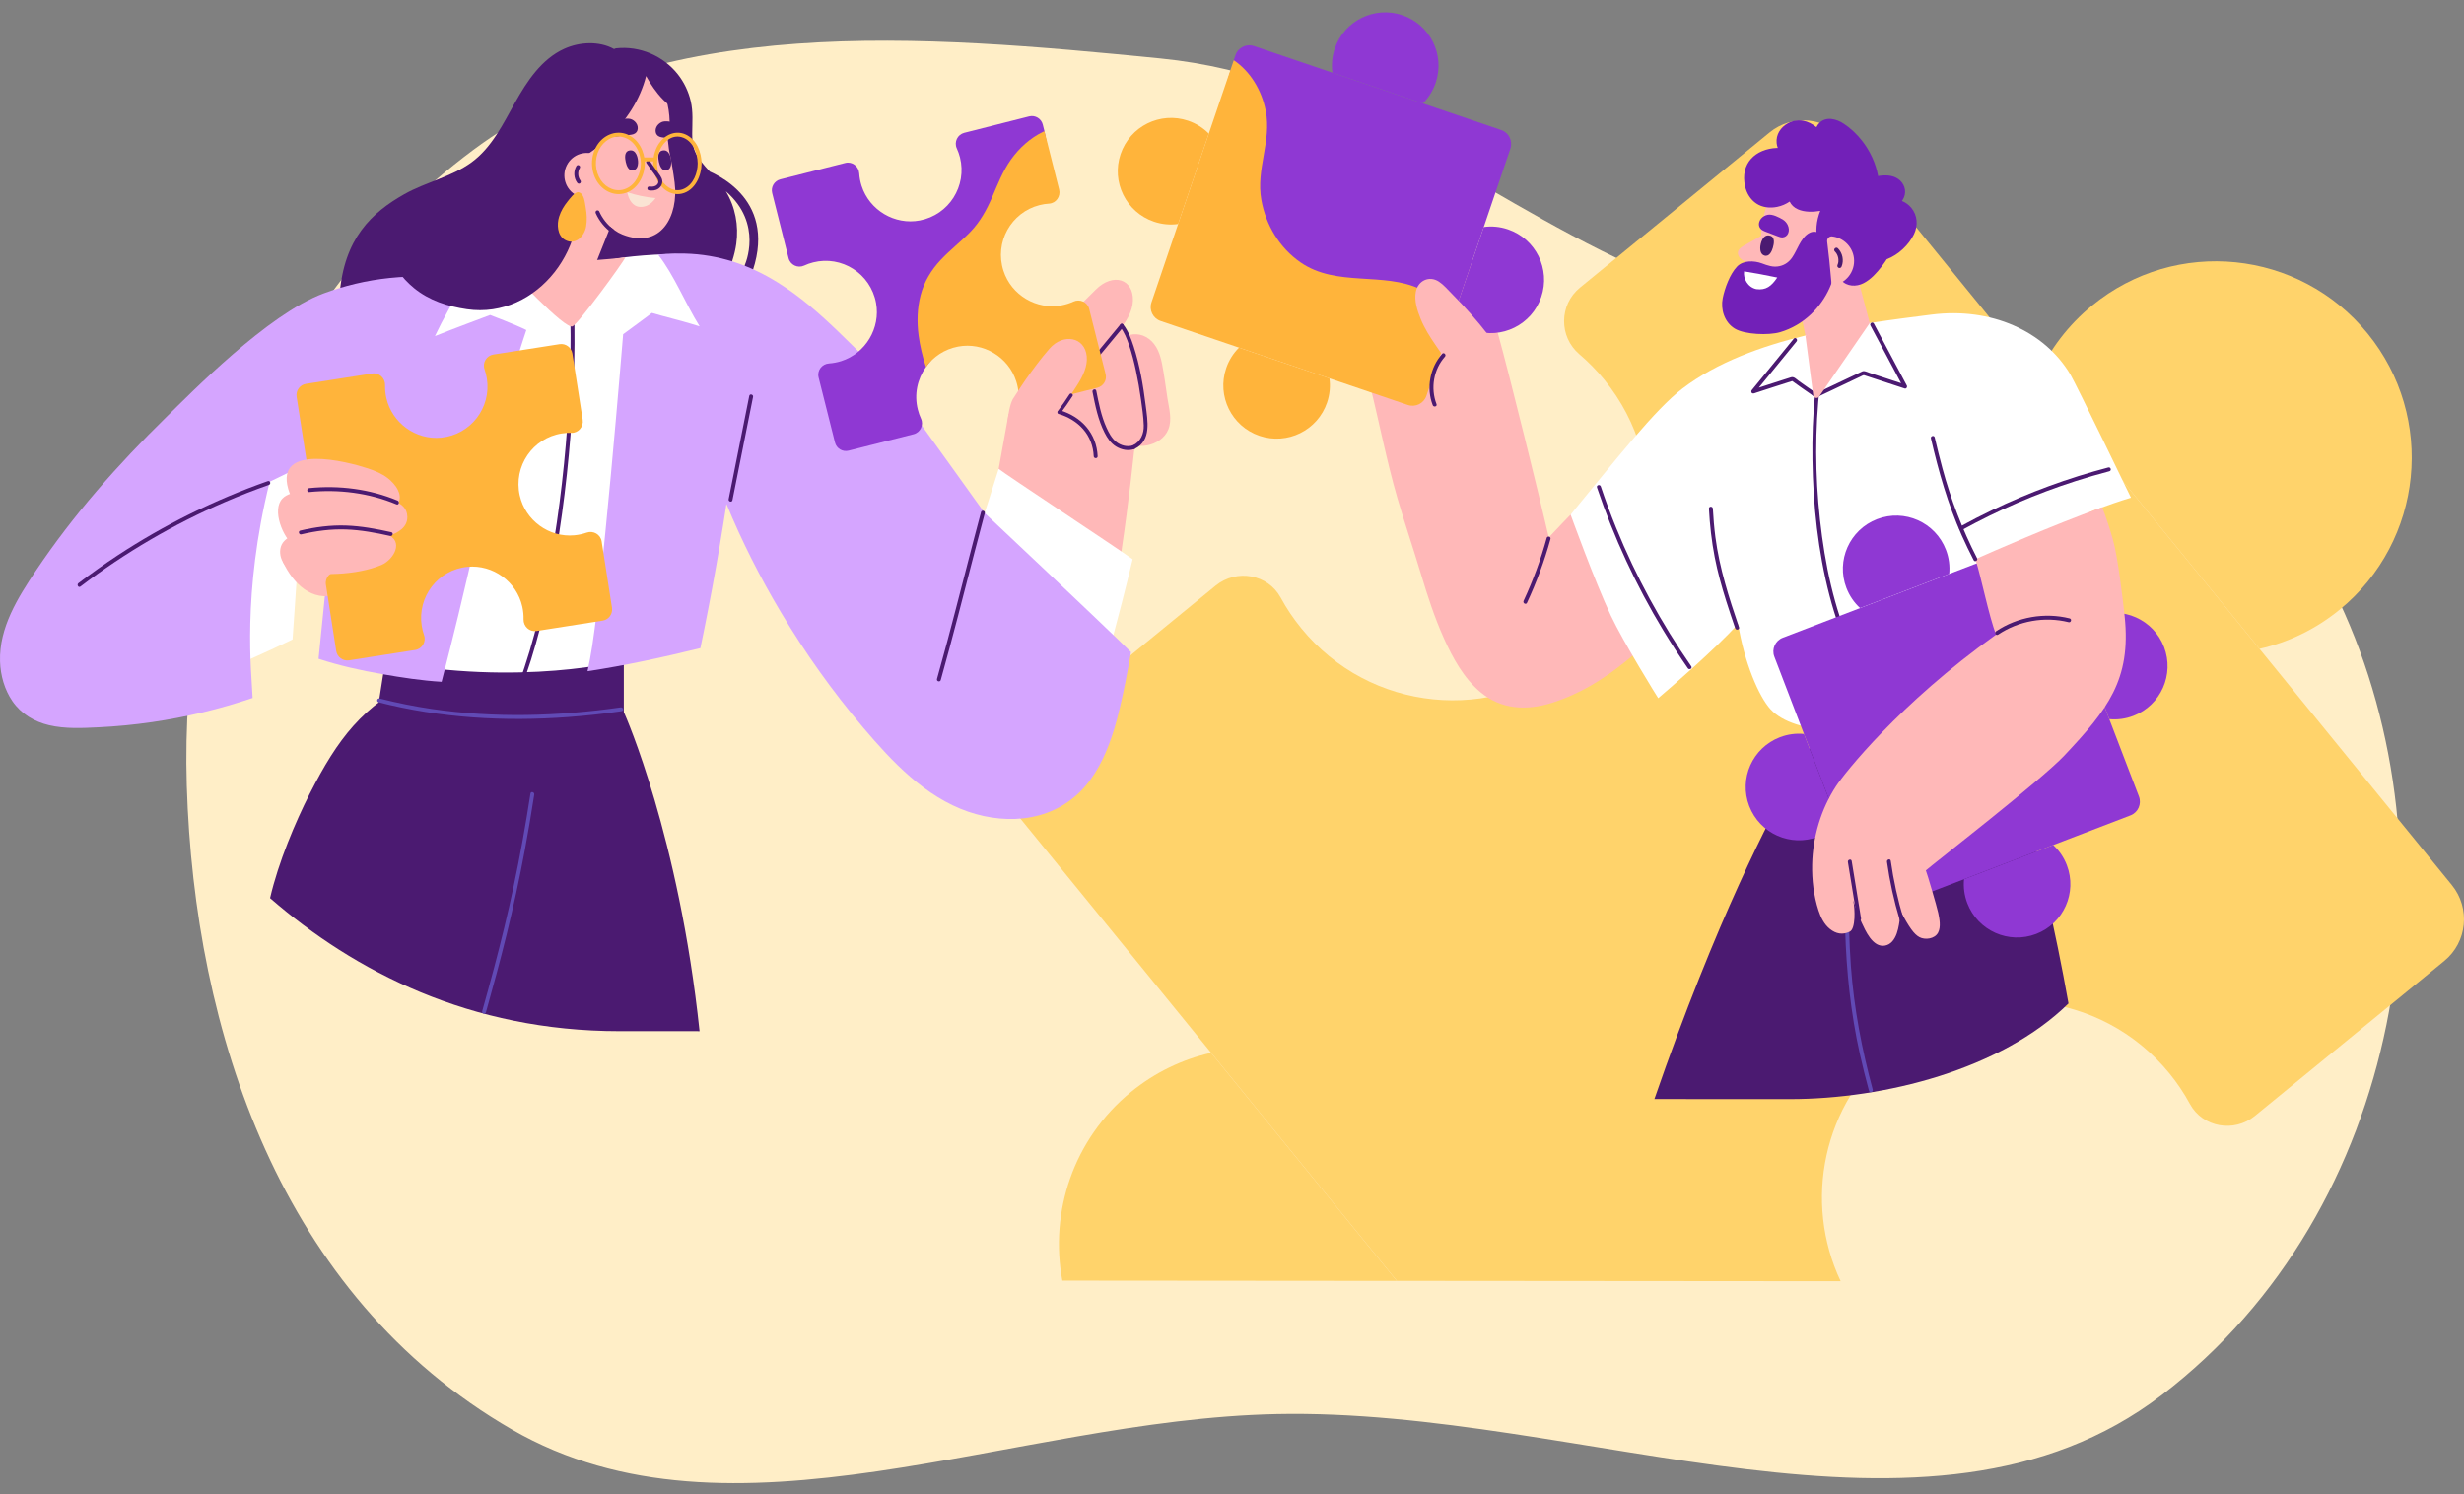
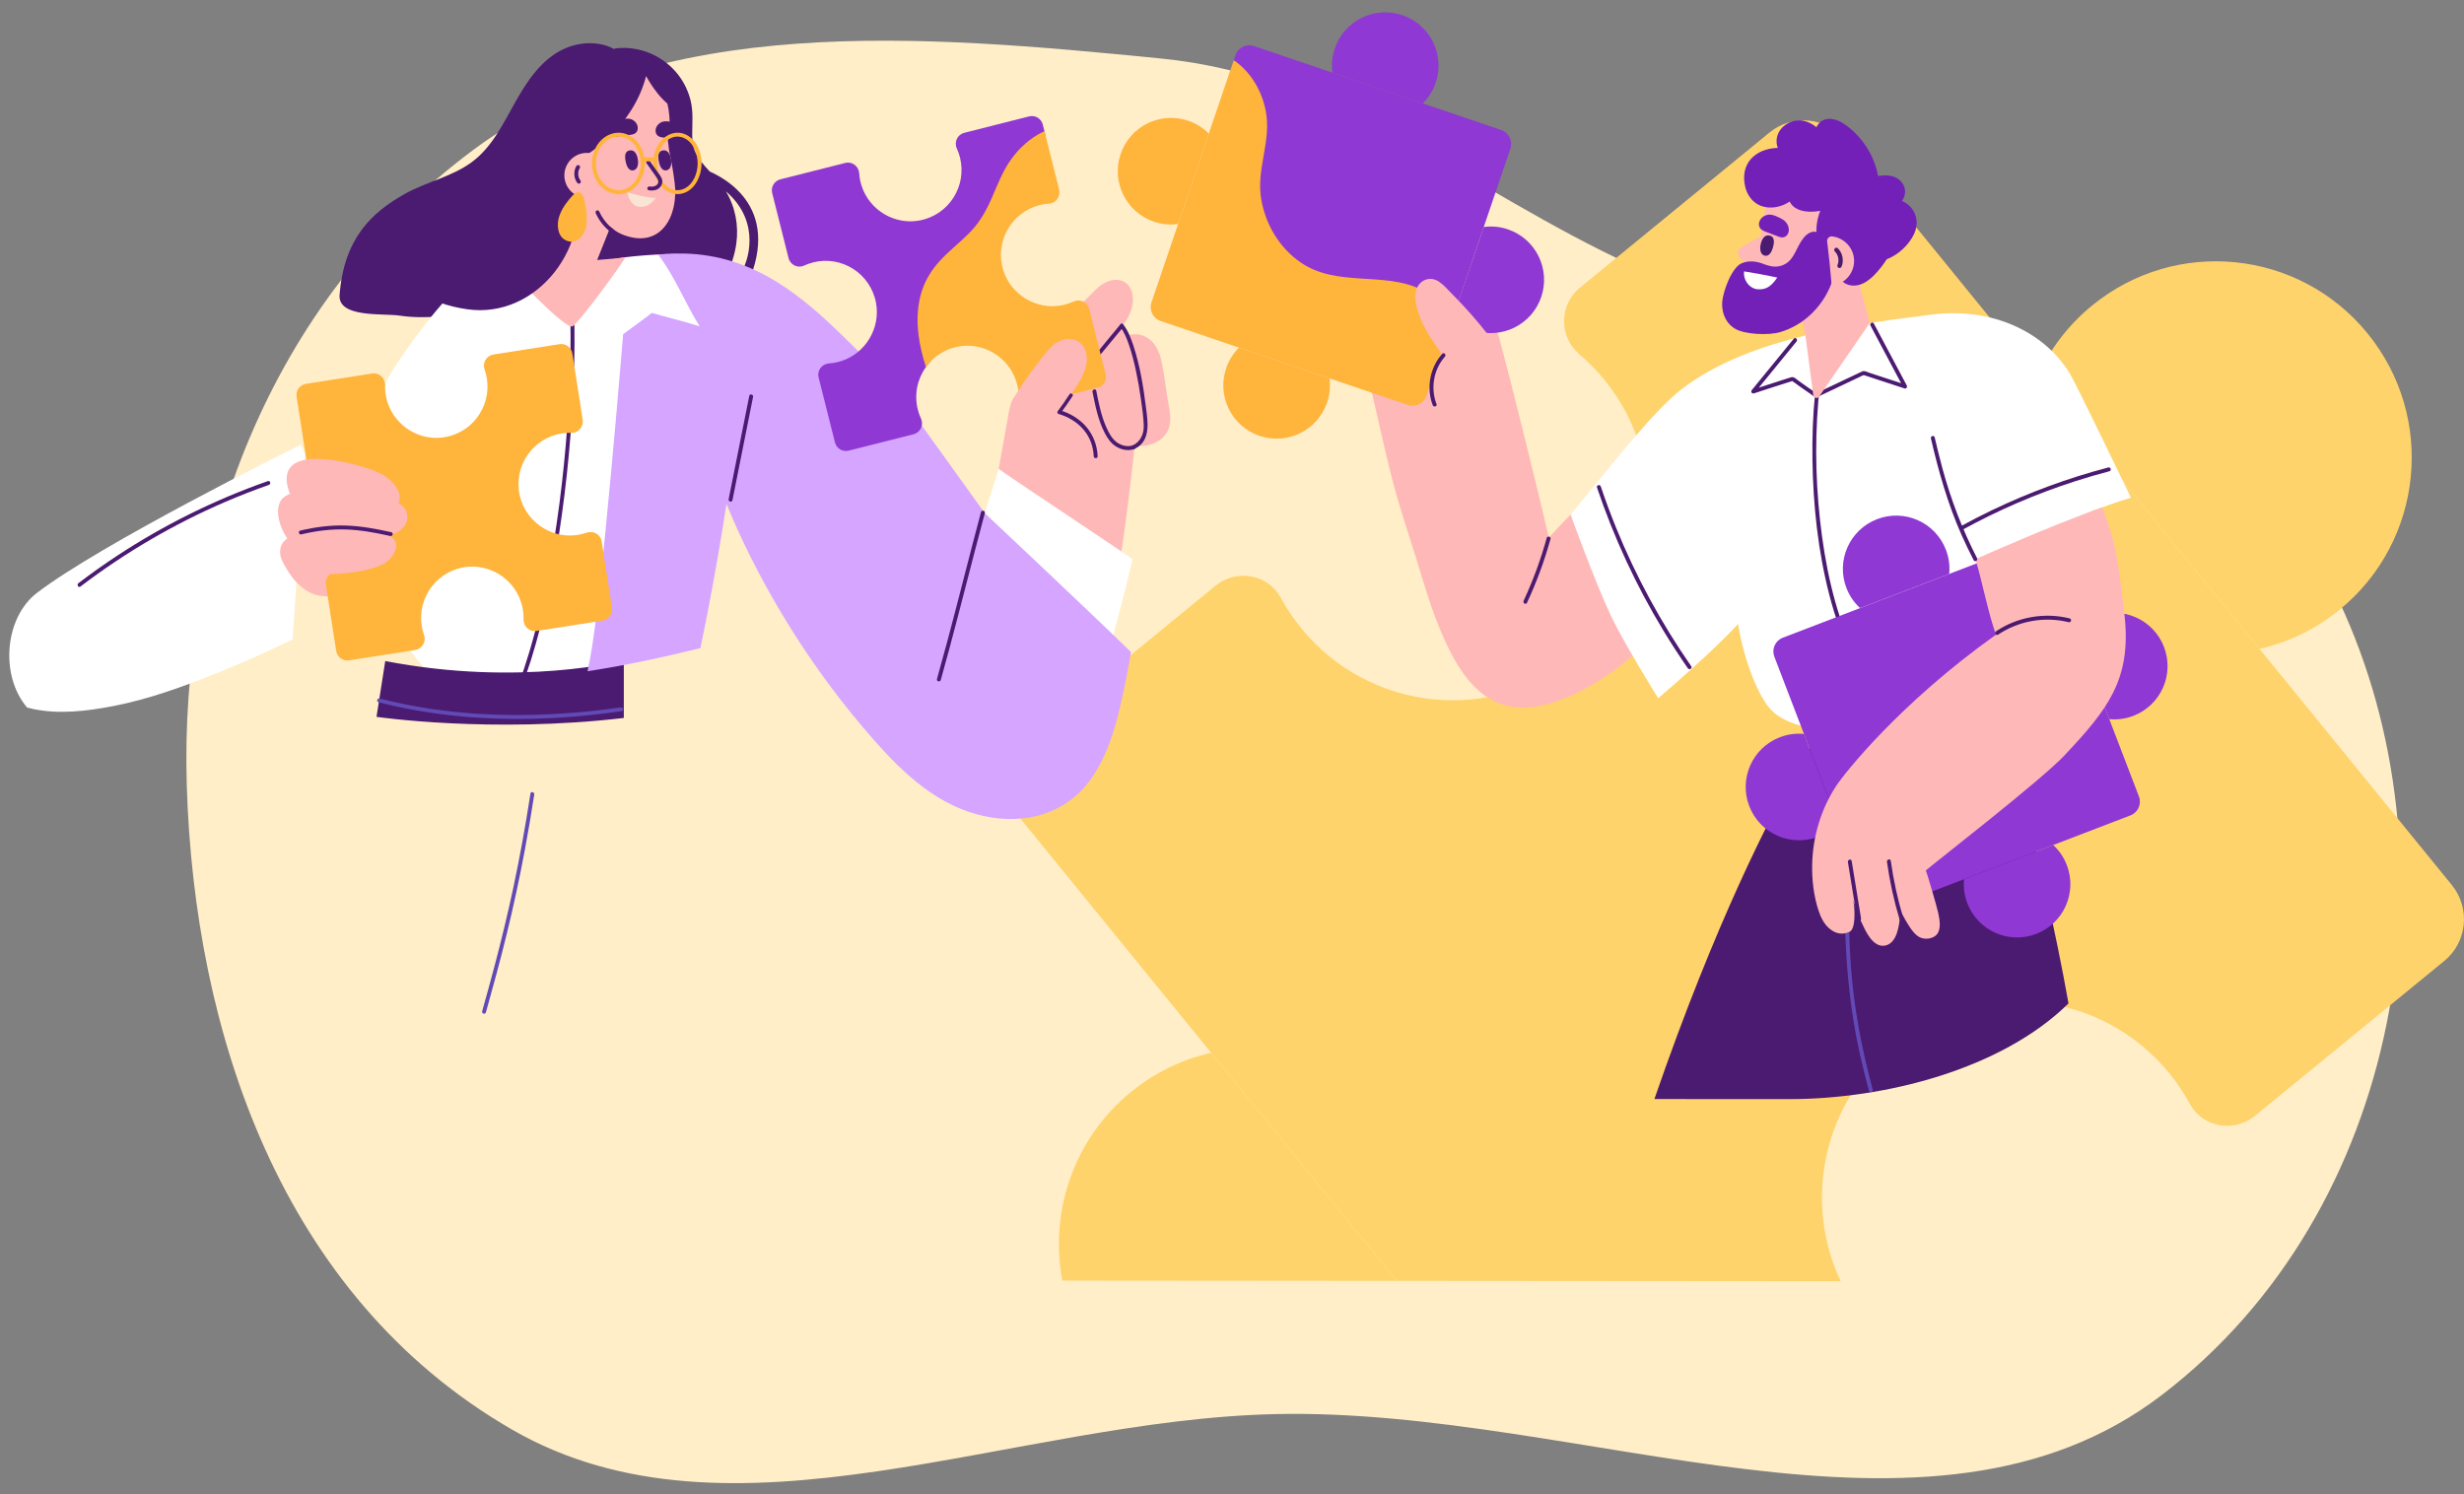
<svg xmlns="http://www.w3.org/2000/svg" width="798" height="484" viewBox="0 0 798 484" fill="none">
  <rect x="0" y="0" width="798" height="484" fill="#808080" stroke="none" />
  <path fill-rule="evenodd" clip-rule="evenodd" d="M757.588 194.824C723.044 121.278 608.251 122.662 528.204 85.773C475.983 61.708 434.908 24.779 375.935 18.943C298.782 11.309 213.139 3.884 153.136 48.66C86.438 98.432 58.158 178.338 60.485 254.342C62.925 334.035 90.745 419.709 165.825 463.036C236.82 504.006 327.625 459.816 413.423 458.018C512.778 455.936 624.354 509.798 700.143 451.839C778.567 391.866 796.522 277.716 757.588 194.824Z" fill="#FFEEC7" />
  <g clip-path="url(#clip0_911_530)">
    <path d="M677.562 98.957C704.696 76.749 744.633 80.82 766.787 108.02C788.922 135.202 784.897 175.237 757.763 197.445C749.93 203.858 741.007 208.094 731.766 210.162L659.925 121.939C663.796 113.276 669.73 105.36 677.562 98.948V98.957Z" fill="#FFD36B" />
    <path d="M791.575 311.283L730.275 361.447C723.551 366.949 713.364 365.182 709.23 357.567C707.376 354.142 705.168 350.826 702.606 347.683C680.443 320.465 640.515 316.448 613.372 338.638C590.337 357.494 583.94 389.212 596.125 414.991C548.737 414.945 500.55 414.9 452.38 414.873L392.243 340.988L329.943 264.498C323.837 257.001 324.936 245.997 332.415 239.876L393.715 189.684C400.439 184.21 410.626 185.95 414.76 193.565C416.632 197.017 418.849 200.324 421.412 203.467C443.575 230.657 483.475 234.702 510.618 212.512C537.742 190.295 541.777 150.269 519.641 123.06C517.151 119.99 514.416 117.23 511.518 114.752C504.82 109.059 504.911 98.702 511.708 93.154L568.238 46.889L573.063 42.935C580.496 36.814 591.518 37.934 597.625 45.413L794.074 286.679C800.153 294.158 799.063 305.18 791.584 311.274L791.575 311.283Z" fill="#FFD36B" />
    <path d="M452.389 414.882C416.141 414.836 379.903 414.809 344.055 414.791C339.875 392.646 347.59 368.98 366.236 353.723C374.078 347.319 383.002 343.083 392.243 341.006L452.38 414.891L452.389 414.882Z" fill="#FFD36B" />
  </g>
  <g clip-path="url(#clip1_911_530)">
    <path d="M565.141 79.354C564.354 79.797 563.536 80.269 563.118 80.946C562.536 81.888 562.896 83.055 563.77 83.824C564.644 84.593 565.944 85.005 567.258 85.17L572.346 75.296C569.943 76.65 567.541 78.001 565.141 79.354Z" fill="#FFB8B8" />
    <path d="M582.487 97.993L586.083 115.287C586.083 115.287 592.363 118.737 605.535 104.636L602.005 91.32L582.487 97.993Z" fill="#FFB8B8" />
    <path d="M662.575 289.052C659.551 275.957 656.25 262.867 651.433 250.3C649.072 244.134 646.35 238.077 643.091 232.324C640.252 227.316 637.039 222.379 632.718 218.508C628.76 214.964 623.811 212.413 618.371 212.736C612.662 213.087 607.669 216.23 603.507 219.945C598.843 224.113 595.07 229.261 591.501 234.357C587.555 239.995 583.967 245.874 580.569 251.856C573.755 263.838 555.951 297.626 535.8 355.978C553.736 355.99 568.823 355.998 579.646 355.998C610.245 355.998 648.115 346.447 669.909 325.014C667.764 312.968 665.32 300.974 662.572 289.05L662.575 289.052Z" fill="#4B1A71" />
    <path d="M597.582 301.037C597.966 314.621 599.383 328.096 602.334 341.374C603.22 345.366 604.22 349.334 605.291 353.283C605.505 354.072 606.732 353.738 606.518 352.945C602.966 339.845 600.437 326.56 599.442 313.015C599.149 309.027 598.967 305.034 598.853 301.037C598.831 300.219 597.557 300.217 597.579 301.037H597.582Z" fill="#614AB5" />
    <path d="M443.421 123.691C446.598 136.282 448.979 149.014 452.613 161.501C455.006 169.714 457.764 177.819 460.225 186.016C462.338 193.059 464.624 200.082 467.645 206.799C470.488 213.119 474.047 219.655 479.441 224.174C486.211 229.846 494.417 230.24 502.684 227.623C520.503 221.98 533.524 208.556 546.175 195.41C544.451 192.691 542.676 190.003 540.8 187.381C536.109 180.823 530.909 174.61 525.632 168.522C523.28 165.81 517.156 163.236 514.704 160.417C514.059 161.201 507.484 167.789 501.603 174.079C498.811 161.827 488.772 121.093 485.218 108.339C483.168 100.985 481.136 93.625 479.047 86.28C478.482 84.296 475.542 85.014 475.797 86.918C468.623 88.995 462.029 92.944 456.435 97.844C450.383 103.146 445.135 109.863 441.766 117.186C441.756 117.205 441.749 117.227 441.739 117.247C442.311 119.394 442.878 121.541 443.421 123.693V123.691Z" fill="#FFB8B8" />
    <path d="M432.285 15.71C435.352 6.683 445.152 1.858 454.179 4.923C463.2 7.988 468.032 17.784 464.967 26.811C464.081 29.418 462.633 31.68 460.797 33.491L431.523 23.546C431.17 20.992 431.399 18.317 432.285 15.71Z" fill="#8F38D3" />
    <path d="M489.157 48.142L470.452 103.222L460.204 127.34C459.36 129.83 458.125 130.417 455.645 129.572L378.24 101.454C375.749 100.609 375.265 99.821 376.11 97.333L399.566 19.5L400.112 17.891C400.949 15.408 403.649 14.076 406.132 14.921L486.185 42.114C488.668 42.959 490 45.659 489.155 48.142H489.157Z" fill="#8F38D3" />
    <path d="M429.79 130.376C426.723 139.403 416.923 144.228 407.896 141.163C398.875 138.098 394.043 128.302 397.108 119.274C397.994 116.667 399.442 114.406 401.277 112.597L430.552 122.542C430.905 125.095 430.676 127.771 429.79 130.378V130.376Z" fill="#FFB43B" />
    <path d="M469.637 101.569C467.541 97.922 463.821 95.453 460.102 93.686C447.933 87.906 432.911 93.06 421.214 84.995C414.393 80.287 409.978 72.898 408.507 64.781C406.686 54.751 411.891 45.834 409.919 35.855C408.624 29.289 405.021 23.21 399.569 19.5L372.921 97.944C372.076 100.434 373.4 103.127 375.89 103.971L455.939 131.164C458.422 132.009 461.122 130.685 461.966 128.194L470.452 103.219C470.219 102.659 469.951 102.107 469.637 101.566V101.569Z" fill="#FFB43B" />
    <path d="M488.366 74.29C497.393 77.358 502.217 87.159 499.153 96.186C496.088 105.208 486.292 110.041 477.266 106.976C474.659 106.089 472.398 104.641 470.589 102.805L480.533 73.528C483.086 73.175 485.762 73.404 488.369 74.29H488.366Z" fill="#8F38D3" />
    <path d="M373.709 71.795C364.683 68.728 359.858 58.926 362.923 49.899C365.988 40.877 375.783 36.045 384.81 39.11C387.417 39.996 389.678 41.444 391.487 43.28L381.543 72.557C378.989 72.91 376.314 72.681 373.707 71.795H373.709Z" fill="#FFB43B" />
    <path d="M674.849 166.759C675.91 166.275 676.983 165.802 678.05 165.325C682.375 163.726 686.516 162.292 690.138 161.194C690.138 161.194 672.478 124.572 670.479 121.234C662.069 107.18 644.776 99.448 625.562 101.902C602.164 104.894 567.159 108.943 544.929 125.814C536.036 132.562 523.495 148.678 508.658 166.681C508.658 166.681 516.445 188.236 521.699 199.4C525.715 207.938 536.84 225.924 537.037 226.141C541.677 222.185 555.16 210.543 562.911 202.1C564.905 214.574 569.637 225.634 573.42 229.748C581.251 238.264 603.573 238.065 614.729 233.006C625.881 227.949 647.266 211.931 641.898 195.308C640.963 192.411 640.085 189.485 639.272 186.554C639.182 186.203 639.089 185.85 638.997 185.507C639.116 185.424 639.23 185.324 639.33 185.215C650.895 178.556 662.704 172.319 674.846 166.761L674.849 166.759Z" fill="white" />
    <path d="M607.161 58.062C602.669 52.195 591.367 47.857 580.179 55.543C571.009 61.845 570.354 74.483 570.369 76.425C570.055 77.095 567.073 83.137 565.413 87.154C565.099 87.904 564.831 88.581 564.641 89.141C564.205 90.392 563.804 91.753 563.499 93.116C562.852 96.035 562.626 98.969 563.448 100.911C565.727 106.292 572.46 108.49 581.455 104.836C590.028 101.35 596.158 98.65 601.129 92.308C604.179 88.42 605.053 87.439 607.92 83.24C613.502 75.043 613.349 66.135 607.163 58.062H607.161Z" fill="#FFB8B8" />
    <path d="M590.773 77.747C590.238 75.909 588.317 74.332 586.09 75.403C584.507 76.165 583.448 77.876 582.686 79.259C581.925 80.642 581.316 82.098 580.406 83.415C579.461 84.783 578.132 85.801 576.36 86.202C574.237 86.684 572.494 85.993 570.576 85.294C568.095 84.391 564.585 84.267 562.592 86.319C560.25 88.729 558.546 93.447 557.92 96.617C557.229 100.123 558.392 104.327 561.825 106.423C565.062 108.4 572.871 108.651 576.499 107.587C580.298 106.472 583.726 104.419 586.467 101.822C591.676 96.88 594.67 90.175 594.685 83.466C594.69 81.85 591.233 79.31 590.776 77.745L590.773 77.747Z" fill="#7220B8" />
    <path d="M578.991 72.91C578.66 72.202 578.125 71.581 577.497 71.186C576.279 70.422 574.006 69.258 572.538 69.56C571.671 69.738 570.909 70.137 570.333 70.824C569.741 71.53 569.444 72.613 569.821 73.49C570.235 74.451 571.097 74.777 571.998 75.118C572.628 75.357 573.259 75.598 573.889 75.836C574.527 76.08 575.167 76.321 575.805 76.564C576.299 76.752 576.791 76.946 577.334 76.898C578.112 76.83 578.762 76.357 579.091 75.649C579.495 74.772 579.393 73.777 578.989 72.912L578.991 72.91Z" fill="#7220B8" />
    <path d="M618.999 67.308C618.171 66.308 617.117 65.568 615.956 65.088C616.199 64.75 616.426 64.392 616.598 63.988C617.565 61.753 616.691 59.306 614.729 57.95C612.847 56.653 610.437 56.65 608.254 57.02C607.472 52.833 605.659 48.899 602.991 45.517C601.352 43.438 599.349 41.527 597.131 40.072C594.816 38.552 591.477 37.586 589.244 39.809C588.814 40.237 588.497 40.702 588.268 41.191C585.69 39.086 582.372 38.141 579.067 39.916C576.666 41.204 575.113 43.599 575.391 46.367C575.444 46.907 575.576 47.421 575.754 47.915C575.668 47.915 575.586 47.91 575.5 47.915C568.592 48.178 563.451 52.892 565.194 60.441C565.698 62.62 566.934 64.655 568.814 65.911C570.785 67.231 573.266 67.467 575.554 67.002C577.037 66.7 578.409 66.103 579.61 65.281C580.111 66.347 581.009 67.238 582.263 67.793C584.446 68.762 587.19 68.706 589.519 68.299C588.229 71.496 587.869 75.106 588.733 78.38C589.41 80.944 590.978 84.097 594.164 83.588C594.471 83.539 594.768 83.449 595.062 83.342C594.653 85.888 594.466 88.649 596.287 90.738C598.132 92.858 601.185 92.936 603.563 91.712C605.919 90.499 607.837 88.354 609.429 86.283C610.006 85.533 610.542 84.754 611.06 83.963C614.87 82.538 618.234 79.257 619.872 75.858C621.226 73.051 621.019 69.748 618.999 67.311V67.308Z" fill="#7220B8" />
    <path d="M564.855 87.899C564.483 90.151 566.048 93.087 568.823 93.649C571.939 94.056 573.696 92.705 575.595 89.888C572.567 89.238 567.501 88.298 564.855 87.899Z" fill="white" />
    <path d="M592.47 84.53L593.224 92.505C593.276 92.5 593.327 92.495 593.38 92.488C597.745 91.989 600.927 87.987 600.427 83.619C599.999 79.873 596.99 76.998 593.385 76.574C592.443 76.462 591.64 77.256 591.747 78.2L592.47 84.53Z" fill="#FFB8B8" />
    <path d="M596.435 86.305C597.241 84.328 596.732 81.935 595.228 80.43C594.585 79.787 593.585 80.786 594.23 81.428C594.821 82.02 595.172 82.704 595.337 83.554C595.376 83.748 595.389 83.831 595.398 84.087C595.408 84.303 595.403 84.52 595.384 84.737C595.384 84.751 595.369 84.88 595.376 84.834C595.381 84.785 595.364 84.917 595.362 84.929C595.342 85.043 595.318 85.156 595.291 85.267C595.235 85.491 595.162 85.71 595.074 85.925C594.931 86.278 595.23 86.701 595.569 86.794C595.973 86.906 596.292 86.655 596.438 86.3L596.435 86.305Z" fill="#4B1A71" />
    <path d="M573.348 76.365C570.902 75.573 570.091 78.879 570.076 80.313C570.067 81.246 570.313 82.429 571.425 82.772C573.046 83.273 573.854 81.309 574.171 80.221C574.524 79.006 574.952 76.881 573.348 76.362V76.365Z" fill="#4B1A71" />
    <path d="M517.209 157.9C522.648 174.06 529.853 189.619 538.682 204.206C541.204 208.371 543.86 212.454 546.637 216.454C547.102 217.121 548.205 216.485 547.735 215.811C538.018 201.82 529.831 186.768 523.414 170.985C521.615 166.562 519.958 162.085 518.436 157.561C518.176 156.79 516.946 157.121 517.209 157.9Z" fill="#4B1A71" />
-     <path d="M553.463 164.746C553.742 170.028 554.324 175.297 555.337 180.492C556.274 185.297 557.579 190.02 559.052 194.687C559.982 197.64 560.975 200.574 561.975 203.505C562.238 204.276 563.467 203.945 563.202 203.166C559.943 193.628 556.873 184.024 555.558 173.994C555.157 170.924 554.899 167.835 554.733 164.743C554.689 163.928 553.416 163.923 553.46 164.743L553.463 164.746Z" fill="#4B1A71" />
    <path d="M590.973 109.259C589.374 115.233 588.441 121.378 587.83 127.525C587.125 134.634 586.884 141.789 586.988 148.931C587.205 163.679 588.787 178.578 592.504 192.873C594.311 199.817 596.652 206.692 600.043 213.033C600.43 213.756 601.528 213.114 601.141 212.391C598.171 206.835 596.036 200.863 594.342 194.806C592.417 187.927 591.066 180.889 590.099 173.814C588.123 159.353 587.655 144.583 588.87 130.037C589.444 123.16 590.408 116.273 592.198 109.598C592.409 108.806 591.182 108.468 590.971 109.259H590.973Z" fill="#4B1A71" />
    <path d="M580.941 109.7C576.419 115.258 571.866 120.789 567.344 126.347C567.01 126.756 567.202 127.432 567.794 127.432C568.152 127.432 568.527 127.25 568.863 127.14C569.396 126.967 569.929 126.792 570.462 126.619C571.674 126.225 572.886 125.833 574.099 125.441C576.302 124.73 578.505 124.019 580.713 123.328C580.55 123.306 580.386 123.284 580.223 123.265C582.327 124.786 584.442 126.291 586.584 127.754C586.988 128.029 587.597 128.633 588.096 128.691C588.59 128.749 589.194 128.294 589.627 128.09C590.881 127.503 592.132 126.909 593.383 126.315C595.851 125.142 598.315 123.961 600.786 122.795C601.384 122.512 601.983 122.23 602.582 121.948C602.862 121.816 603.162 121.616 603.461 121.536C603.668 121.48 603.77 121.541 604.082 121.643C605.352 122.06 606.623 122.476 607.894 122.892C610.873 123.868 613.853 124.849 616.832 125.823C617.385 126.003 617.799 125.353 617.551 124.888C613.994 118.191 610.428 111.496 606.871 104.799C606.487 104.076 605.389 104.719 605.773 105.442C609.33 112.139 612.896 118.834 616.453 125.531C616.691 125.219 616.932 124.908 617.171 124.596C614.607 123.759 612.047 122.919 609.486 122.079C608.198 121.655 606.91 121.234 605.623 120.813C605.031 120.621 604.376 120.292 603.76 120.204C603.31 120.139 602.967 120.37 602.565 120.557C597.65 122.853 592.772 125.229 587.855 127.52H588.497C586.475 126.162 584.478 124.764 582.497 123.345C581.781 122.831 581.022 121.931 580.099 122.189C579.335 122.403 578.58 122.668 577.823 122.912C576 123.493 574.181 124.08 572.361 124.669C571.489 124.952 570.615 125.234 569.744 125.519C569.364 125.643 568.984 125.767 568.605 125.889C568.39 125.96 567.998 126.162 567.794 126.162C567.945 126.524 568.093 126.885 568.244 127.247C572.767 121.69 577.319 116.158 581.842 110.6C582.356 109.97 581.46 109.064 580.941 109.7Z" fill="#4B1A71" />
    <path d="M597.989 190.444C594.576 181.541 599.026 171.565 607.928 168.151C616.823 164.741 626.803 169.184 630.216 178.084C631.202 180.655 631.533 183.321 631.28 185.884L602.414 196.954C600.51 195.215 598.974 193.012 597.991 190.441L597.989 190.444Z" fill="#8F38D3" />
    <path d="M669.374 280.21C672.787 289.113 668.337 299.089 659.435 302.503C650.54 305.913 640.559 301.47 637.146 292.57C636.161 289.999 635.83 287.333 636.083 284.77L664.948 273.7C666.852 275.439 668.388 277.642 669.371 280.213L669.374 280.21Z" fill="#8F38D3" />
    <path d="M656.314 176.288L577.378 206.559C574.928 207.499 573.703 210.247 574.643 212.697L604.912 291.639C605.851 294.09 608.599 295.314 611.05 294.375L689.985 264.103C692.435 263.164 693.66 260.415 692.72 257.965L662.452 179.023C661.512 176.573 658.764 175.348 656.314 176.288Z" fill="#8F38D3" />
    <path d="M678.56 199.632C687.463 196.218 697.438 200.669 700.851 209.571C704.261 218.467 699.819 228.448 690.919 231.861C688.349 232.847 685.683 233.179 683.12 232.925L672.051 204.057C673.789 202.154 675.992 200.618 678.563 199.632H678.56Z" fill="#8F38D3" />
    <path d="M588.801 271.022C579.899 274.435 569.924 269.985 566.511 261.082C563.1 252.187 567.543 242.206 576.443 238.792C579.013 237.806 581.679 237.475 584.242 237.729L595.311 266.597C593.573 268.5 591.37 270.036 588.799 271.02L588.801 271.022Z" fill="#8F38D3" />
    <path d="M688.095 199.624C687.477 193.801 685.897 180.409 684.296 174.773C683.297 171.258 682.156 167.742 680.832 164.312C664.644 170.128 644.709 178.922 639.753 181.127C641.508 186.303 644.142 199.775 646.457 205.547C615.028 227.952 597.27 250.597 594.666 254.578C589.731 262.098 587.088 271.056 586.893 280.04C586.791 284.996 587.394 290.15 588.938 294.875C589.68 297.132 590.763 299.403 592.665 300.91C594.607 302.461 596.776 302.89 599.084 301.755C600.982 300.823 600.795 294.549 600.196 291.594C601.253 294.856 602.46 298.116 604.018 301.129C604.907 302.841 606.092 304.776 607.796 305.782C609.5 306.794 611.559 306.385 612.847 304.915C614.142 303.437 614.666 301.392 615.001 299.506C615.272 297.999 615.393 296.477 615.393 294.956C618.363 300.436 619.848 302.571 621.63 303.537C623.441 304.521 626.601 304.126 627.672 302.074C628.641 300.226 628.122 297.619 627.716 295.684C627.258 293.514 624.142 282.983 623.706 281.926C626.223 279.735 661.08 252.686 668.563 244.723C682.501 229.894 690.289 220.193 688.098 199.622L688.095 199.624Z" fill="#FFB8B8" />
    <path d="M625.354 142.008C627.837 152.722 630.834 163.287 635.313 173.356C636.53 176.093 637.837 178.785 639.203 181.451C639.575 182.179 640.676 181.536 640.301 180.808C635.532 171.504 631.822 161.834 629.089 151.743C628.183 148.403 627.363 145.041 626.579 141.669C626.394 140.871 625.167 141.209 625.352 142.008H625.354Z" fill="#4B1A71" />
    <path d="M500.922 174.25C498.994 181.234 496.496 188.048 493.434 194.614C493.091 195.352 494.186 195.999 494.532 195.257C497.64 188.591 500.191 181.68 502.146 174.588C502.365 173.797 501.136 173.461 500.919 174.25H500.922Z" fill="#4B1A71" />
    <path d="M647.102 205.562C653.757 201.095 662.165 199.595 669.95 201.53C670.746 201.728 671.084 200.501 670.288 200.303C662.192 198.29 653.392 199.809 646.462 204.462C645.785 204.917 646.42 206.02 647.104 205.559L647.102 205.562Z" fill="#4B1A71" />
    <path d="M635.445 171.662C647.187 165.208 659.537 159.884 672.297 155.797C675.883 154.647 679.502 153.598 683.144 152.641C683.935 152.435 683.599 151.205 682.806 151.414C669.787 154.83 657.105 159.49 644.975 165.323C641.538 166.976 638.144 168.726 634.802 170.562C634.084 170.956 634.726 172.056 635.445 171.66V171.662Z" fill="#4B1A71" />
    <path d="M479.974 124.852C480.707 122.605 481.464 120.368 482.284 118.145C483.041 116.093 483.784 114.028 484.57 111.983C481.189 107.248 477.46 102.791 473.477 98.535C472.345 97.325 471.194 96.13 470.02 94.957C468.76 93.693 467.489 92.184 465.987 91.205C462.876 89.18 459.285 90.896 458.55 94.416C457.934 97.367 459.018 100.602 460.118 103.317C461.325 106.291 463.046 109.03 464.862 111.667C468.536 117.006 472.467 123.004 479.037 124.677C479.319 124.75 479.638 124.806 479.972 124.854L479.974 124.852Z" fill="#FFB8B8" />
    <path d="M598.466 279.214C599.476 285.412 600.486 291.611 601.497 297.809C601.628 298.615 602.855 298.274 602.723 297.47C601.713 291.272 600.703 285.074 599.693 278.876C599.561 278.07 598.334 278.411 598.466 279.214Z" fill="#4B1A71" />
    <path d="M611.119 279.149C612.012 285.486 613.383 291.745 615.221 297.875C615.454 298.656 616.684 298.325 616.447 297.536C614.61 291.406 613.239 285.147 612.346 278.81C612.231 278.002 611.004 278.345 611.119 279.149Z" fill="#4B1A71" />
    <path d="M584.709 108.68L587.243 127.97C587.37 128.932 588.614 129.232 589.164 128.433L605.537 104.636C605.537 104.636 597.19 102.662 584.711 108.68H584.709Z" fill="#FFB8B8" />
    <path d="M465.237 130.899C463.246 125.736 464.285 119.654 467.971 115.504C468.514 114.893 467.615 113.989 467.07 114.603C463.102 119.075 461.853 125.643 464.01 131.238C464.302 131.995 465.532 131.666 465.237 130.899Z" fill="#4B1A71" />
  </g>
  <g clip-path="url(#clip2_911_530)">
    <path d="M354.888 93.795C351.22 97.443 340.507 107.97 338.858 109.964C336.211 112.55 332.973 116.158 332.108 119.458C331.204 122.909 331.332 124.917 333.955 126.692C336.411 128.354 339.887 128.927 343.344 127.34C347.25 125.546 350.009 121.547 352.661 118.48C355.797 114.851 359.052 111.268 362.057 107.558C364.58 104.444 366.792 100.99 366.914 97.429C367.157 90.346 360.498 88.216 354.89 93.795H354.888Z" fill="#FFB8B8" />
    <path d="M369.203 126.141C369.203 126.141 366.816 157.659 361.3 190.551C355.204 226.9 323.437 151.868 323.437 151.868L326.619 134.209L345.879 116.845L369.203 126.141Z" fill="#FFB8B8" />
    <path d="M358.975 115.894C358.129 119.767 359.381 123.952 360.013 127.664C360.355 129.67 360.708 131.671 361.072 133.673C361.201 136.563 361.544 139.576 363.406 141.796C365.353 144.119 368.472 144.853 371.559 144.243C374.45 143.673 377.223 141.943 378.381 139.098C379.691 135.883 378.59 132.196 378.106 129.051C377.535 125.334 377.075 121.569 376.356 117.888C375.75 114.795 374.683 111.709 372.126 109.786C367.038 105.962 360.309 109.786 358.977 115.892L358.975 115.894Z" fill="#FFB8B8" />
    <path d="M350.561 112.767C350.007 116.979 351.558 121.495 352.459 125.51C352.946 127.679 353.446 129.843 353.954 132.005C354.297 135.137 354.859 138.399 356.871 140.777C358.977 143.266 362.13 144.012 365.149 143.307C367.978 142.647 370.604 140.726 371.547 137.626C372.612 134.123 371.245 130.138 370.533 126.741C369.692 122.719 368.958 118.646 367.971 114.666C367.142 111.324 365.856 107.995 363.172 105.947C357.837 101.879 351.436 106.13 350.561 112.767Z" fill="#FFB8B8" />
    <path d="M353.738 118.073C357.073 114.039 360.408 110.006 363.744 105.972C364.261 105.345 363.367 104.439 362.844 105.07C359.509 109.104 356.174 113.138 352.839 117.171C352.321 117.798 353.215 118.705 353.738 118.073Z" fill="#4B1A71" />
-     <path d="M226.565 334C215.954 333.993 207.135 333.993 200.615 333.993C152.325 333.993 114.87 314.716 87.464 290.9C90.153 279.254 95.705 266.139 100.263 257.186C109.507 239.033 117.437 228.681 134.837 220.058C149.457 212.814 197.837 221.242 202.246 231.128C202.463 231.606 219.873 270.779 226.563 333.998L226.565 334Z" fill="#4B1A71" />
    <path d="M157.377 327.882C159.723 319.52 162.003 311.14 164.07 302.702C166.287 293.647 168.253 284.534 169.964 275.369C171.083 269.383 172.094 263.375 173.025 257.357C173.149 256.555 171.924 256.209 171.8 257.018C170.227 267.199 168.414 277.343 166.27 287.419C164.422 296.101 162.324 304.727 160.054 313.307C158.794 318.065 157.484 322.808 156.155 327.544C155.933 328.333 157.158 328.672 157.38 327.882H157.377Z" fill="#614AB5" />
    <path d="M237.849 99.947C255.909 70.835 237.585 58.994 229.869 55.56C228.875 54.497 227.897 53.422 227.022 52.262C226.15 51.104 225.36 49.859 224.876 48.481C224.29 46.814 224.171 45.069 224.181 43.314C224.2 39.748 224.528 36.29 223.714 32.775C222.989 29.655 221.545 26.645 219.572 24.127C214.839 18.083 207.198 14.807 199.558 15.643C199.29 15.672 199.069 15.765 198.885 15.891C194.059 13.218 187.705 13.549 182.736 15.801C175.363 19.143 170.676 26.331 166.84 33.15C162.941 40.082 159.312 47.753 152.722 52.564C146.165 57.349 137.961 58.933 130.955 62.889C120.4 68.851 111.399 77.179 109.981 95.532C109.403 103.042 124.124 101.429 129.436 102.228C137.896 103.5 146.588 102.152 154.96 100.853C159.307 100.181 163.602 99.064 168.007 98.84C172.38 98.616 176.571 99.63 180.711 100.953C184.885 102.289 188.991 103.827 193.301 104.678C197.63 105.533 202.086 105.852 206.491 105.626C210.956 105.397 215.653 104.734 219.844 103.103C222.902 101.914 225.727 100.093 227.375 97.309C227.426 97.324 227.477 97.344 227.53 97.351C227.406 97.59 227.28 97.831 227.156 98.07C226.257 99.825 228.787 101.087 229.823 99.476C231.838 96.344 233.644 93.015 235.166 89.615C236.68 86.231 237.935 82.673 238.452 78.988C239.289 73.05 238.146 67.02 235.073 61.948C247.284 72.465 241.25 85.732 241.25 85.732L237.847 99.939L237.849 99.947Z" fill="#4B1A71" />
    <path d="M201.108 64.907L191.322 89.41C191.322 89.41 182.93 92.771 171.167 89.724L185.546 54.85L201.108 64.907Z" fill="#FFB8B8" />
    <path d="M235.263 106.779C231.624 98.194 229.528 90.614 224.008 83.112C222.919 81.632 209.082 82.473 202.315 83.348C198.128 83.889 198.031 84.386 193.848 84.949C185.181 86.115 176.396 86.032 167.713 85.098C164.336 84.735 160.979 84.248 157.637 83.658C153.779 87.148 150.104 90.814 146.618 94.575C139.811 101.916 133.717 109.881 128.262 118.278C127.151 119.989 126.05 121.744 124.99 123.535C124.951 123.777 124.902 124.018 124.866 124.259C122.476 134.118 120.558 144.117 119.81 154.246C119.063 164.315 119.462 174.503 121.664 184.38C123.75 193.744 127.36 202.789 132.868 210.671C135.559 214.525 138.744 218.196 142.701 220.784C146.632 223.356 151.166 224.828 155.833 225.237C165.545 226.09 193.045 222.254 199.563 215.848C205.827 209.694 216.363 187.453 221.533 180.351C226.752 173.182 231.412 165.6 235.504 157.732C238.824 151.348 241.756 144.767 244.318 138.045C242.344 127.34 239.515 116.806 235.261 106.776L235.263 106.779Z" fill="white" />
    <path d="M184.725 103.174C184.885 110.576 184.761 117.983 184.445 125.381C184.09 133.651 183.492 141.908 182.671 150.144C181.822 158.651 180.731 167.133 179.36 175.571C178.032 183.726 176.448 191.845 174.488 199.874C172.702 207.191 170.611 214.449 167.978 221.511C167.679 222.312 167.373 223.112 167.057 223.909C166.756 224.672 167.986 225.003 168.282 224.248C170.997 217.357 173.154 210.252 174.996 203.079C177.046 195.099 178.699 187.022 180.087 178.9C181.526 170.489 182.676 162.029 183.59 153.547C184.487 145.209 185.153 136.844 185.573 128.466C185.952 120.901 186.137 113.32 186.04 105.743C186.028 104.885 186.013 104.029 185.996 103.171C185.979 102.352 184.708 102.35 184.725 103.171V103.174Z" fill="#4B1A71" />
    <path d="M124.767 214.111L121.939 232.184C121.939 232.184 158.865 237.617 202.03 232.549V213.928C202.03 213.928 168.591 222.597 124.767 214.111Z" fill="#4B1A71" />
    <path d="M98.753 147.141C98.333 146.093 97.915 145.043 97.494 143.995C93.459 145.952 32.686 176.183 11.951 192.05C1.534 200.02 -0.124 218.741 8.776 229.164C9.418 229.342 10.064 229.5 10.706 229.637C19.095 231.426 28.17 230.324 36.503 228.732C48.115 226.514 59.251 222.432 70.195 218.027C78.475 214.695 86.689 211.059 94.75 207.11C95.139 202.414 98.364 152.523 98.756 147.141H98.753Z" fill="white" />
-     <path d="M96.704 151.487C101.196 149.286 105.708 147.11 110.166 144.838C108.951 156.425 107.747 168.013 106.568 179.605C105.421 190.863 104.298 202.126 103.17 213.387C109.874 215.607 116.803 217.128 123.753 218.344C130.143 219.461 136.556 220.45 143.017 220.835C144.877 213.645 146.691 206.445 148.436 199.226C152.77 181.296 156.767 163.284 160.425 145.204C161.449 140.149 162.448 135.089 163.413 130.024C164.317 125.278 170.46 106.893 170.46 106.893C166.984 105.141 158.728 102.026 158.728 102.026C158.728 102.026 145.125 107.117 140.861 108.853C143.368 103.537 147.133 96.819 150.738 90.87C133.447 87.952 117.972 90.165 104.823 95.028C86.671 101.74 61.67 127.428 53.815 135.123C46.01 142.771 38.471 150.698 31.356 158.997C24.287 167.242 17.639 175.858 11.595 184.889C5.759 193.61 -0.321 203.313 0.012 214.225C0.151 218.766 1.456 223.375 4.038 227.136C6.862 231.25 11.141 233.778 15.94 234.901C21.117 236.113 26.596 235.828 31.864 235.574C37.664 235.294 43.45 234.733 49.197 233.9C60.272 232.291 71.209 229.659 81.812 226.068C81.807 225.981 81.802 225.89 81.8 225.803C81.499 218.191 78.29 192.542 87.347 156.026C90.466 154.514 93.587 153.008 96.701 151.485L96.704 151.487Z" fill="#D5A5FF" />
    <path d="M348.208 247.8C348.847 246.537 349.467 245.255 350.08 243.968C353.41 232.452 356.566 220.886 359.648 209.28C362.132 199.928 364.588 190.558 366.819 181.14C361.751 177.47 325.445 153.525 323.44 151.865C319.008 166.175 315.328 176.046 312.316 189.461C308.772 205.241 306.854 221.428 306.761 237.609C306.717 245.124 307.644 253.062 313.103 258.7C315.369 261.04 318.381 262.778 321.638 263.187C325.593 263.687 331.219 263.716 334.578 261.729C340.638 258.144 345.053 254.047 348.213 247.797L348.208 247.8Z" fill="white" />
    <path d="M318.862 166.136C318.266 165.327 302.881 143.78 291.111 127.579C290.603 127.016 290.097 126.451 289.589 125.89C283.85 119.565 277.777 113.479 271.637 107.546C265.559 101.672 259.176 96.059 251.993 91.572C242.602 85.703 232.64 82.417 221.859 82.129C217.145 82.003 213.11 82.439 213.11 82.439C218.356 89.12 221.82 98.045 226.587 105.704C222.62 104.37 214.34 102.345 211.114 101.353C211.127 101.433 201.814 108.248 201.814 108.248C201.814 108.248 194.808 194.512 191.076 213.479C190.819 214.788 190.547 216.095 190.284 217.401C202.58 215.558 214.741 212.892 226.828 209.926C227.219 208.059 227.601 206.192 227.978 204.325C228.909 199.713 229.803 195.094 230.659 190.471C232.334 181.418 233.873 172.339 235.273 163.24C240.244 175.322 246.175 187.014 252.853 198.231C260.712 211.439 269.663 223.992 279.595 235.713C288.928 246.727 299.594 258.105 313.592 262.912C320.128 265.156 327.3 265.963 334.118 264.642C340.947 263.321 347.041 259.894 351.56 254.566C356.096 249.218 358.875 242.579 360.917 235.932C363.369 227.945 366.209 212.085 366.284 211.205C354.1 199.282 318.864 166.141 318.864 166.141L318.862 166.136Z" fill="#D5A5FF" />
    <path d="M162.362 84.096C165.104 87.899 183.122 106.903 185.427 105.701C187.525 104.607 201.762 85.118 202.531 83.351C201.373 83.553 174.3 86.412 162.362 84.096Z" fill="#FFB8B8" />
    <path d="M337.721 40.348L338.258 42.488L341.865 61.029C342.419 63.233 341.955 64.768 339.694 64.904C338.671 64.966 337.174 65.87 336.148 66.126C326.905 68.466 321.2 79.024 324.18 88.264C326.723 96.154 335.487 101.285 343.613 99.732C344.965 99.474 346.501 99.642 347.69 99.096C349.792 98.133 350.942 97.894 351.506 100.139L356.886 120.879C357.379 122.838 356.93 123.855 354.98 124.347L335.358 127.469C333.126 128.04 331.41 128.425 331.259 126.117C331.169 124.776 330.352 123.143 329.917 121.798C327.384 113.903 318.281 109.389 310.149 110.932C305.757 111.763 302.263 115.556 299.876 118.883C297.115 122.731 295.999 127.725 297.253 132.676C297.506 133.699 297.854 134.674 298.274 135.593C299.232 137.662 298.068 140.09 295.863 140.648L274.84 145.964C272.891 146.459 270.914 145.274 270.421 143.322L265.117 122.251C264.553 120.006 266.191 117.866 268.491 117.713C269.801 117.62 271.123 117.374 272.434 116.962C280.317 114.451 285.215 106.294 283.72 98.138C281.965 88.584 272.575 82.656 263.34 84.993C262.319 85.247 261.346 85.595 260.432 86.024C258.366 86.98 255.945 85.81 255.388 83.602L250.082 62.526C249.588 60.571 250.774 58.587 252.724 58.092L273.742 52.779C275.973 52.208 278.112 53.844 278.27 56.15C278.353 57.492 278.613 58.852 279.043 60.205C281.586 68.095 289.768 72.955 297.895 71.403C307.359 69.589 313.224 60.225 310.903 50.992C310.643 49.971 310.297 48.996 309.875 48.077C308.922 46.005 310.088 43.578 312.291 43.019L333.301 37.701C335.253 37.214 337.23 38.396 337.723 40.35L337.721 40.348Z" fill="#8F38D3" />
    <path d="M337.75 42.722C333.607 44.74 330.073 47.94 327.409 51.684C324.749 55.421 323.104 59.745 321.29 63.927C319.511 68.017 317.418 71.829 314.306 75.061C311.229 78.249 307.687 80.955 304.655 84.196C301.602 87.453 299.303 91.213 298.165 95.552C297.042 99.812 296.923 104.263 297.494 108.624C297.932 111.968 298.76 115.434 299.876 118.883C302.263 115.556 305.885 113.091 310.278 112.26C318.409 110.717 326.58 115.582 329.113 123.477C329.548 124.822 329.798 126.178 329.888 127.518C330.041 129.824 332.183 131.457 334.417 130.889L355.427 125.578C357.377 125.083 358.556 123.102 358.06 121.142L352.756 100.076C352.192 97.831 349.739 96.719 347.639 97.68C346.45 98.226 345.169 98.633 343.82 98.891C335.693 100.446 327.525 95.586 324.98 87.696C322 78.456 327.45 68.77 336.692 66.428C337.718 66.172 338.744 66.013 339.765 65.953C342.026 65.816 343.572 63.586 343.017 61.383L338.255 42.488C338.083 42.561 337.91 42.639 337.747 42.722H337.75Z" fill="#FFB43B" />
    <path d="M109.165 163.971C107.225 164.825 105.353 165.868 103.559 167.106C98.812 170.384 93.491 174.959 92.224 180.833C92.112 181.347 91.915 181.764 91.66 182.091C94.961 188.928 100.881 195.06 109.197 192.567C118.386 189.812 118.091 178.162 115.016 170.981C113.82 168.191 111.705 165.704 109.165 163.969V163.971Z" fill="#FFB8B8" />
    <path d="M168.33 160.493C170.137 168.585 177.83 174.174 186.062 173.382C187.43 173.25 188.74 172.958 189.978 172.527C192.156 171.766 194.499 173.094 194.854 175.381L198.199 196.852C198.51 198.843 197.151 200.71 195.163 201.022L173.754 204.376C171.479 204.732 169.497 202.908 169.556 200.6C169.59 199.257 169.461 197.885 169.155 196.505C167.356 188.409 159.667 182.81 151.428 183.592C141.831 184.506 135.115 193.308 136.583 202.721C136.746 203.759 136.999 204.761 137.336 205.719C138.095 207.868 136.714 210.177 134.468 210.53L113.049 213.884C111.063 214.196 109.201 212.833 108.89 210.84L105.545 189.369C105.188 187.083 107.013 185.101 109.32 185.159C110.63 185.194 111.97 185.069 113.317 184.774C121.397 183.01 127.022 175.334 126.281 167.077C125.413 157.4 116.611 150.629 107.193 152.104C106.158 152.267 105.159 152.521 104.203 152.859C102.059 153.62 99.757 152.235 99.407 149.981L96.062 128.505C95.751 126.514 97.11 124.647 99.098 124.335L120.512 120.981C122.787 120.625 124.769 122.448 124.71 124.757C124.676 126.104 124.805 127.482 125.114 128.864C126.92 136.963 134.619 142.554 142.857 141.757C152.447 140.829 159.149 132.042 157.683 122.636C157.52 121.598 157.267 120.596 156.93 119.638C156.171 117.488 157.552 115.18 159.798 114.827L181.209 111.473C183.195 111.161 185.058 112.523 185.369 114.517L188.709 135.949C189.059 138.194 187.316 140.273 185.048 140.2C184.027 140.168 182.989 140.229 181.944 140.392C172.526 141.867 166.208 151.007 168.326 160.488L168.33 160.493Z" fill="#FFB43B" />
    <path d="M128.821 158.619C128.05 157.101 126.728 155.745 125.561 154.848C123.616 153.354 121.341 152.443 119.061 151.692C112.325 149.476 89.105 143.524 93.347 158.38C97.073 171.432 113.054 166.467 122.219 166.27C124.718 166.216 127.943 165.314 129.118 162.748C129.745 161.381 129.492 159.938 128.821 158.619Z" fill="#FFB8B8" />
    <path d="M130.77 164.257C128.291 161.402 122.41 161.334 119.211 160.737C111.719 159.338 101.573 157.322 94.171 159.886C93.181 160.23 92.206 160.698 91.482 161.456C87.896 165.2 91.693 174.25 95.264 176.792C97.377 178.296 100.102 178.644 102.693 178.569C107.207 178.437 111.603 177.175 115.942 175.919C120.4 174.63 132.059 174.084 131.922 167.391C131.896 166.077 131.468 165.058 130.773 164.257H130.77Z" fill="#FFB8B8" />
    <path d="M125.247 173.08C121.98 171.898 119.537 171.403 117.305 171.286C111.979 171.008 106.631 171.176 101.332 171.786C98.337 172.129 94.353 172.943 92.104 175.186C89.216 178.069 91.127 183.894 95.109 184.787C103.44 186.654 115.504 186.356 123.475 183.015C127.574 181.296 131.016 175.169 125.247 173.082V173.08Z" fill="#FFB8B8" />
    <path d="M218.488 59.104C218.052 55.708 217.474 52.328 216.757 48.981C216.589 48.201 216.402 45.83 216.22 45.055C216.589 43.331 216.808 43.17 216.873 41.425C217.066 36.239 216.001 30.852 213.273 26.394C210.748 22.263 206.693 18.953 201.967 17.754C195.025 15.991 188.534 18.024 183.47 22.416C176.499 28.463 175.687 40.143 179.136 48.455C180.906 52.72 185.281 52.506 187.272 56.527C190.52 63.081 194.533 73.15 201.556 75.951C214.051 80.935 219.873 69.911 218.488 59.106V59.104Z" fill="#FFB8B8" />
    <path d="M185.884 57.573C184.748 47.414 179.862 44.742 178.345 46.085C166.573 56.5 151.977 66.903 137.375 72.67C133.853 74.062 130.379 75.556 126.956 77.174C126.035 76.606 124.537 77.22 124.639 78.485C124.212 79.122 124.523 80.001 125.167 80.418C126.808 85.447 129.973 89.936 134.054 93.285C138.972 97.319 144.95 99.245 151.234 100.159C174.227 103.503 192.377 78.924 185.886 57.573H185.884Z" fill="#4B1A71" />
    <path d="M207.249 67.013C204.833 66.859 203.583 64.593 203.143 62.267C206.112 63.225 209.209 63.915 212.315 64.151C211.948 64.685 211.535 65.185 211.041 65.626C209.974 66.581 208.625 67.1 207.249 67.013Z" fill="#FAE4D4" />
    <path d="M223.583 34.754C221.037 28.339 216.467 22.982 210.645 19.343C210.611 19.27 210.572 19.197 210.524 19.131C210.2 18.68 209.729 18.543 209.26 18.619C205.125 16.844 201.128 15.969 196.855 16.172C190.719 16.462 184.596 20.61 178.932 22.957C178.122 23.294 177.322 23.654 176.532 24.035C174.597 27.618 173.083 31.418 172.096 35.381C170.771 40.699 170.445 46.463 171.671 51.833C172.281 54.507 173.377 57.205 175.55 58.984C176.156 59.479 176.063 56.496 176.778 56.808C191.2 51.804 205.302 40.151 209.245 24.627C210.144 26.153 214.586 34.627 221.613 36.629C222.868 36.987 224.023 35.87 223.58 34.757L223.583 34.754Z" fill="#4B1A71" />
    <path d="M193.352 50.336C196.916 52.174 198.319 56.561 196.486 60.132C194.653 63.705 190.277 65.112 186.716 63.274C183.152 61.436 181.75 57.049 183.582 53.476C185.415 49.902 189.791 48.496 193.352 50.334V50.336Z" fill="#FFB8B8" />
    <path d="M220.644 41.069C220.194 40.519 219.586 40.092 218.949 39.885C217.71 39.483 215.454 38.966 214.234 39.561C213.512 39.912 212.931 40.431 212.578 41.165C212.216 41.918 212.196 42.937 212.722 43.624C213.298 44.377 214.129 44.472 214.994 44.572C215.602 44.643 216.21 44.711 216.815 44.782C217.43 44.852 218.045 44.923 218.66 44.994C219.137 45.047 219.611 45.108 220.075 44.947C220.743 44.713 221.21 44.153 221.339 43.456C221.5 42.593 221.188 41.74 220.641 41.069H220.644Z" fill="#4B1A71" />
    <path d="M197.531 42.59C197.66 43.287 198.127 43.848 198.795 44.082C199.259 44.245 199.736 44.184 200.21 44.128C200.825 44.058 201.44 43.987 202.055 43.916C202.663 43.846 203.27 43.777 203.876 43.707C204.741 43.607 205.572 43.512 206.149 42.758C206.676 42.071 206.654 41.052 206.292 40.299C205.939 39.566 205.358 39.046 204.636 38.695C203.416 38.103 201.16 38.617 199.921 39.02C199.284 39.227 198.673 39.653 198.226 40.204C197.679 40.874 197.368 41.727 197.529 42.59H197.531Z" fill="#4B1A71" />
    <path d="M97.591 173.082C102.329 171.959 107.152 171.327 112.026 171.493C116.878 171.659 121.659 172.551 126.387 173.609C127.185 173.787 127.525 172.558 126.725 172.38C121.89 171.301 116.987 170.387 112.026 170.221C107.042 170.053 102.098 170.708 97.253 171.856C96.458 172.044 96.793 173.275 97.591 173.085V173.082Z" fill="#4B1A71" />
-     <path d="M100.119 159.379C109.653 158.409 119.559 159.657 128.422 163.372C129.176 163.689 129.504 162.455 128.76 162.143C119.812 158.392 109.748 157.125 100.122 158.105C99.315 158.188 99.307 159.462 100.122 159.379H100.119Z" fill="#4B1A71" />
    <path d="M242.662 128.22C240.438 139.374 238.211 150.529 235.987 161.683C235.827 162.485 237.052 162.826 237.212 162.022C239.437 150.868 241.663 139.712 243.888 128.559C244.048 127.757 242.823 127.416 242.662 128.22Z" fill="#4B1A71" />
    <path d="M304.682 220.25C308.567 206.409 312.08 192.467 315.692 178.552C316.762 174.435 317.843 170.321 318.945 166.211C319.156 165.419 317.931 165.08 317.719 165.873C314.007 179.727 310.56 193.651 306.856 207.508C305.747 211.649 304.617 215.785 303.457 219.914C303.236 220.704 304.461 221.042 304.682 220.253V220.25Z" fill="#4B1A71" />
    <path d="M26.04 189.993C40.438 179.025 56.159 169.819 72.769 162.648C77.475 160.615 82.257 158.758 87.092 157.059C87.858 156.789 87.53 155.558 86.754 155.831C69.636 161.844 53.254 169.933 38.085 179.902C33.753 182.749 29.523 185.749 25.401 188.891C24.759 189.381 25.391 190.488 26.042 189.99L26.04 189.993Z" fill="#4B1A71" />
    <path d="M192.953 69.094C194.081 71.602 195.855 73.757 198.055 75.395C198.33 75.6 198.765 75.441 198.925 75.166C199.115 74.841 198.974 74.5 198.697 74.293C196.674 72.787 195.085 70.749 194.052 68.451C193.911 68.136 193.456 68.061 193.181 68.222C192.86 68.409 192.812 68.777 192.953 69.094Z" fill="#4B1A71" />
    <path d="M188.02 58.536C187.568 57.919 187.311 57.217 187.272 56.513C187.23 55.755 187.386 55.065 187.772 54.417C188.193 53.71 187.094 53.069 186.676 53.773C185.694 55.423 185.786 57.629 186.924 59.179C187.128 59.457 187.476 59.594 187.794 59.408C188.067 59.248 188.227 58.816 188.023 58.536H188.02Z" fill="#4B1A71" />
    <path d="M203.705 48.769C206.138 48.15 206.722 51.433 206.646 52.835C206.598 53.746 206.282 54.887 205.178 55.153C203.566 55.54 202.903 53.571 202.662 52.486C202.395 51.277 202.11 49.174 203.707 48.767L203.705 48.769Z" fill="#4B1A71" />
    <path d="M214.452 48.769C216.885 48.15 217.469 51.433 217.393 52.835C217.345 53.746 217.029 54.887 215.925 55.153C214.313 55.54 213.65 53.571 213.409 52.486C213.142 51.277 212.857 49.174 214.454 48.767L214.452 48.769Z" fill="#4B1A71" />
    <path d="M122.61 227.47C132.587 230.022 142.794 231.604 153.06 232.349C163.362 233.098 173.72 233.012 184.02 232.252C189.82 231.823 195.603 231.175 201.36 230.346C202.167 230.229 201.824 229.003 201.022 229.118C190.858 230.577 180.604 231.445 170.336 231.577C160.136 231.708 149.912 231.121 139.814 229.629C134.138 228.791 128.505 227.665 122.946 226.241C122.153 226.039 121.815 227.268 122.608 227.47H122.61Z" fill="#614AB5" />
    <path d="M207.563 52.925C207.526 56.23 205.922 59.725 202.757 61.09C199.718 62.401 196.376 61.019 194.599 58.353C192.671 55.462 192.46 51.504 194.057 48.413C195.501 45.618 198.503 43.638 201.709 44.411C205.497 45.323 207.526 49.264 207.565 52.922C207.575 53.741 208.844 53.744 208.837 52.922C208.795 49.105 206.887 45.15 203.25 43.59C199.757 42.091 195.931 43.521 193.746 46.505C191.334 49.798 191.101 54.477 192.96 58.075C194.657 61.361 198.231 63.527 201.95 62.687C206.34 61.694 208.79 57.166 208.837 52.922C208.846 52.103 207.575 52.101 207.565 52.922L207.563 52.925Z" fill="#FFB43B" />
    <path d="M225.953 52.925C225.921 56.072 224.618 59.637 221.619 61.09C218.811 62.45 215.848 60.898 214.314 58.416C212.515 55.508 212.335 51.577 213.752 48.477C214.97 45.815 217.649 43.585 220.717 44.423C224.31 45.406 225.919 49.527 225.953 52.922C225.96 53.741 227.232 53.744 227.224 52.922C227.188 49.279 225.591 45.181 222.09 43.578C218.796 42.066 215.308 43.641 213.388 46.522C211.171 49.846 211 54.424 212.656 58.014C214.102 61.146 217.316 63.547 220.872 62.699C225.136 61.682 227.183 56.937 227.222 52.922C227.229 52.103 225.96 52.101 225.95 52.922L225.953 52.925Z" fill="#FFB43B" />
    <path d="M210.115 61.636C211.18 61.792 212.325 61.738 213.239 61.1C214.107 60.493 214.649 59.459 214.469 58.392C214.279 57.273 213.368 56.306 212.733 55.408C211.982 54.341 211.229 53.276 210.475 52.208C210.006 51.545 208.905 52.179 209.379 52.852C209.972 53.69 210.563 54.531 211.156 55.37C211.739 56.196 212.371 57.002 212.899 57.865C213.319 58.553 213.361 59.262 212.755 59.854C212.162 60.437 211.236 60.522 210.451 60.407C210.108 60.356 209.773 60.493 209.668 60.854C209.583 61.153 209.773 61.587 210.113 61.638L210.115 61.636Z" fill="#4B1A71" />
    <path d="M208.139 52.259H211.588C211.921 52.259 212.24 51.967 212.223 51.623C212.208 51.277 211.943 50.987 211.588 50.987H208.139C207.806 50.987 207.487 51.28 207.504 51.623C207.519 51.969 207.784 52.259 208.139 52.259Z" fill="#FFB43B" />
    <path d="M189.82 73.372C190.182 71.329 190.046 69.192 189.681 67.159C189.402 65.602 189.229 62.635 187.338 62.255C186.202 62.026 184.394 64.541 183.801 65.272C182.622 66.73 181.649 68.378 181.078 70.172C180.303 72.607 180.47 76.267 182.96 77.686C186.334 79.607 189.263 76.526 189.82 73.372Z" fill="#FFB43B" />
    <path d="M339.894 112.926C337.081 116.14 334.684 119.397 332.037 123.158C330.761 124.971 329.589 126.858 328.381 128.715C326.368 131.147 325.187 142.505 327.683 143.97C330.019 145.343 333.124 145.694 335.958 144.117C339.162 142.335 339.804 138.313 341.765 135.452C344.084 132.066 346.698 128.152 348.89 124.703C350.733 121.805 352.264 118.617 351.958 115.429C351.35 109.089 344.323 107.861 339.894 112.928V112.926Z" fill="#FFB8B8" />
    <path d="M346.377 127.713C345.169 129.602 343.866 131.442 342.524 133.241C342.339 133.49 342.485 133.882 342.728 134.023C343.02 134.194 343.324 134.067 343.508 133.819C344.85 132.022 346.151 130.182 347.361 128.291C347.76 127.669 346.771 127.094 346.374 127.713H346.377Z" fill="#4B1A71" />
    <path d="M362.847 105.972C364.164 107.636 364.959 109.745 365.645 111.731C366.588 114.471 367.295 117.291 367.901 120.123C368.557 123.184 369.084 126.273 369.519 129.373C369.906 132.139 370.329 134.969 370.419 137.762C370.506 140.517 369.42 143.042 366.855 144.277C366.119 144.633 366.763 145.733 367.497 145.377C372.993 142.725 371.661 136.21 371.049 131.311C370.241 124.861 369.145 118.339 367.125 112.148C366.32 109.679 365.372 107.122 363.746 105.065C363.238 104.424 362.343 105.331 362.847 105.967V105.972Z" fill="#4B1A71" />
    <path d="M343.055 134.143C345.998 135.045 348.716 136.653 350.763 138.979C352.917 141.423 354.081 144.533 354.215 147.778C354.249 148.594 355.52 148.599 355.486 147.778C355.34 144.246 354.091 140.904 351.784 138.221C349.587 135.661 346.594 133.894 343.393 132.914C342.607 132.676 342.274 133.904 343.055 134.143Z" fill="#4B1A71" />
    <path d="M353.821 126.916C354.713 131.435 355.639 136.02 357.737 140.158C358.619 141.899 359.755 143.58 361.444 144.619C363.204 145.701 365.367 146.135 367.346 145.445C368.114 145.177 367.784 143.946 367.008 144.217C365.134 144.87 363.039 144.336 361.502 143.117C360.022 141.942 359.103 140.171 358.337 138.479C356.636 134.716 355.843 130.609 355.046 126.577C354.888 125.773 353.663 126.114 353.821 126.916Z" fill="#4B1A71" />
  </g>
  <defs>
    <clipPath id="clip0_911_530">
      <rect width="472" height="376" fill="white" transform="translate(326 39)" />
    </clipPath>
    <clipPath id="clip1_911_530">
      <rect width="340" height="352" fill="white" transform="translate(362 4)" />
    </clipPath>
    <clipPath id="clip2_911_530">
      <rect width="379" height="320" fill="white" transform="translate(0 14)" />
    </clipPath>
  </defs>
</svg>